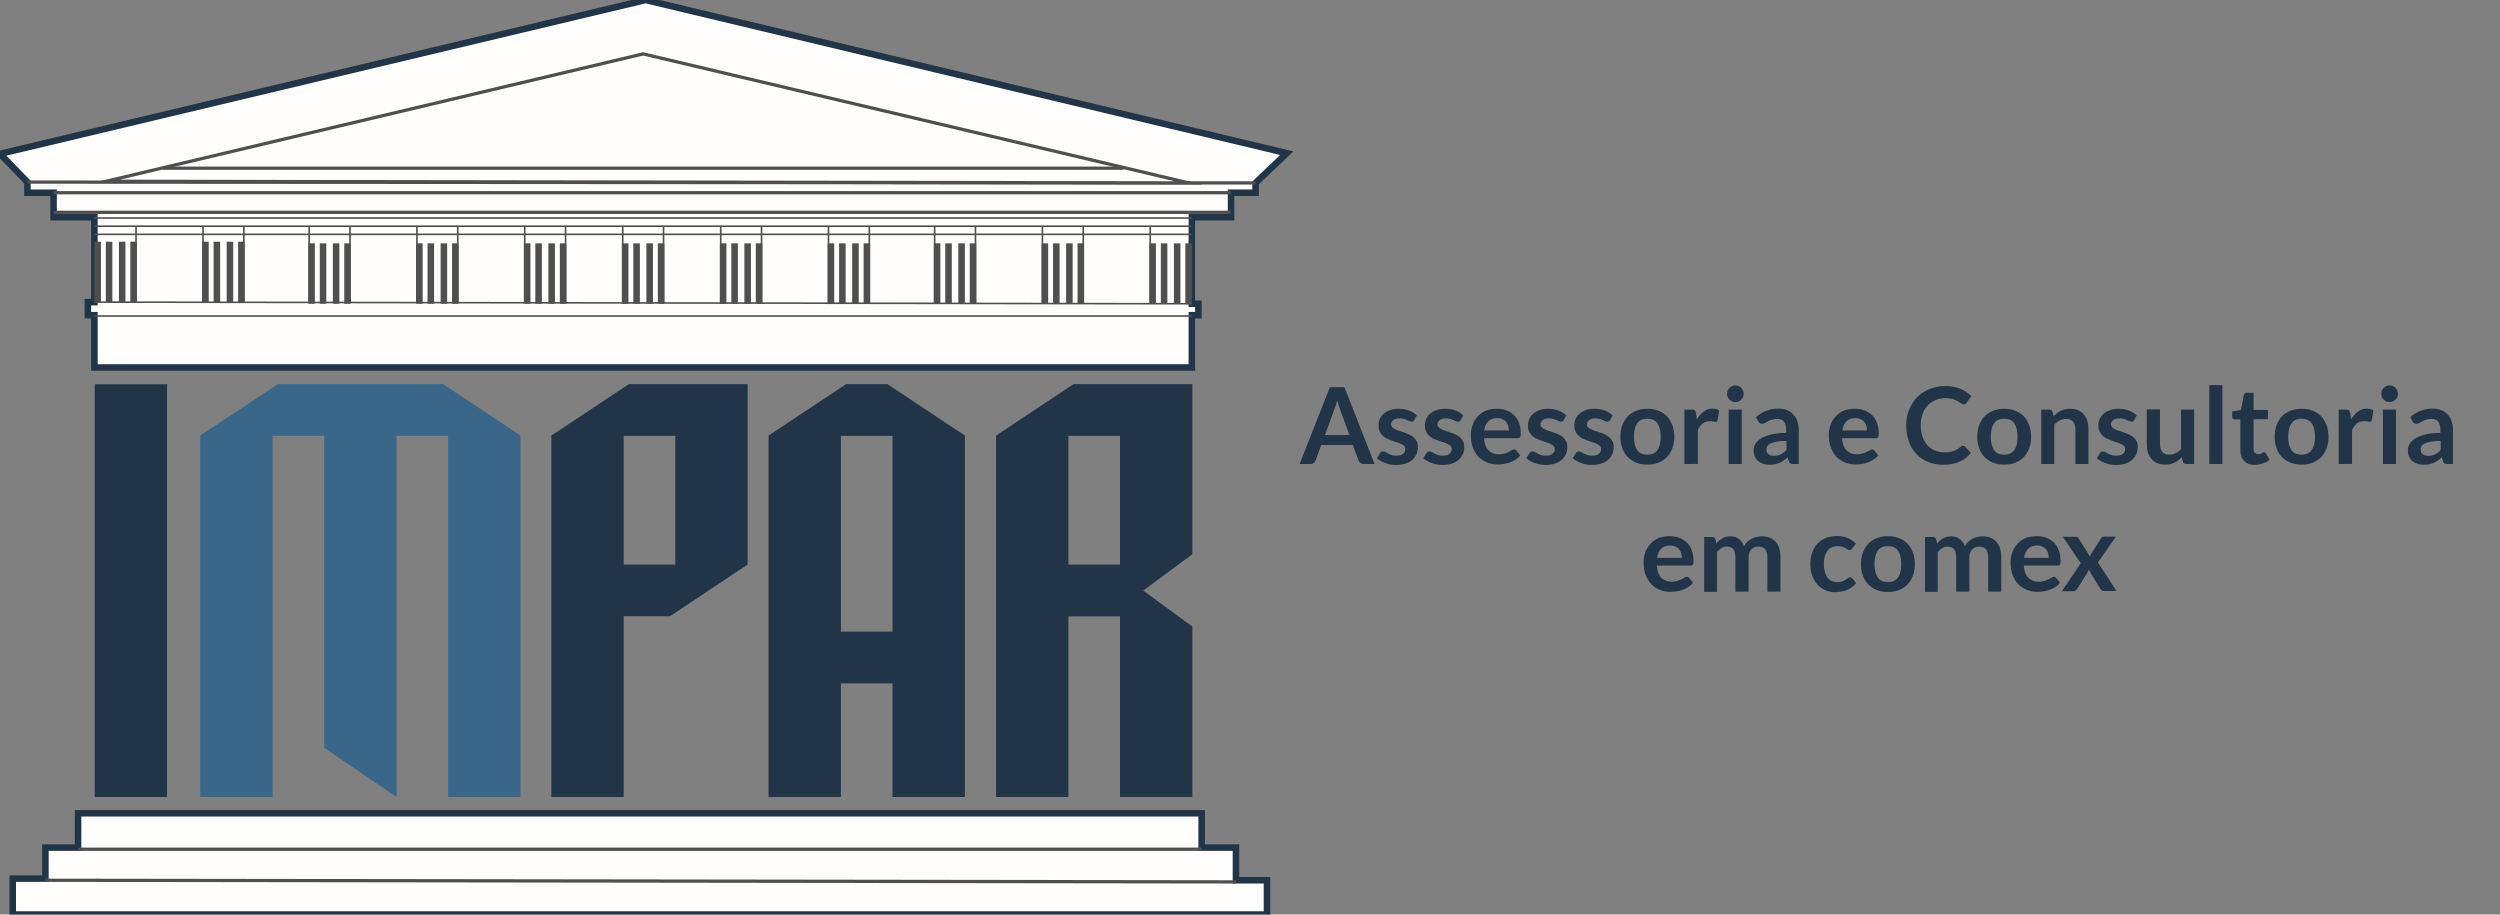
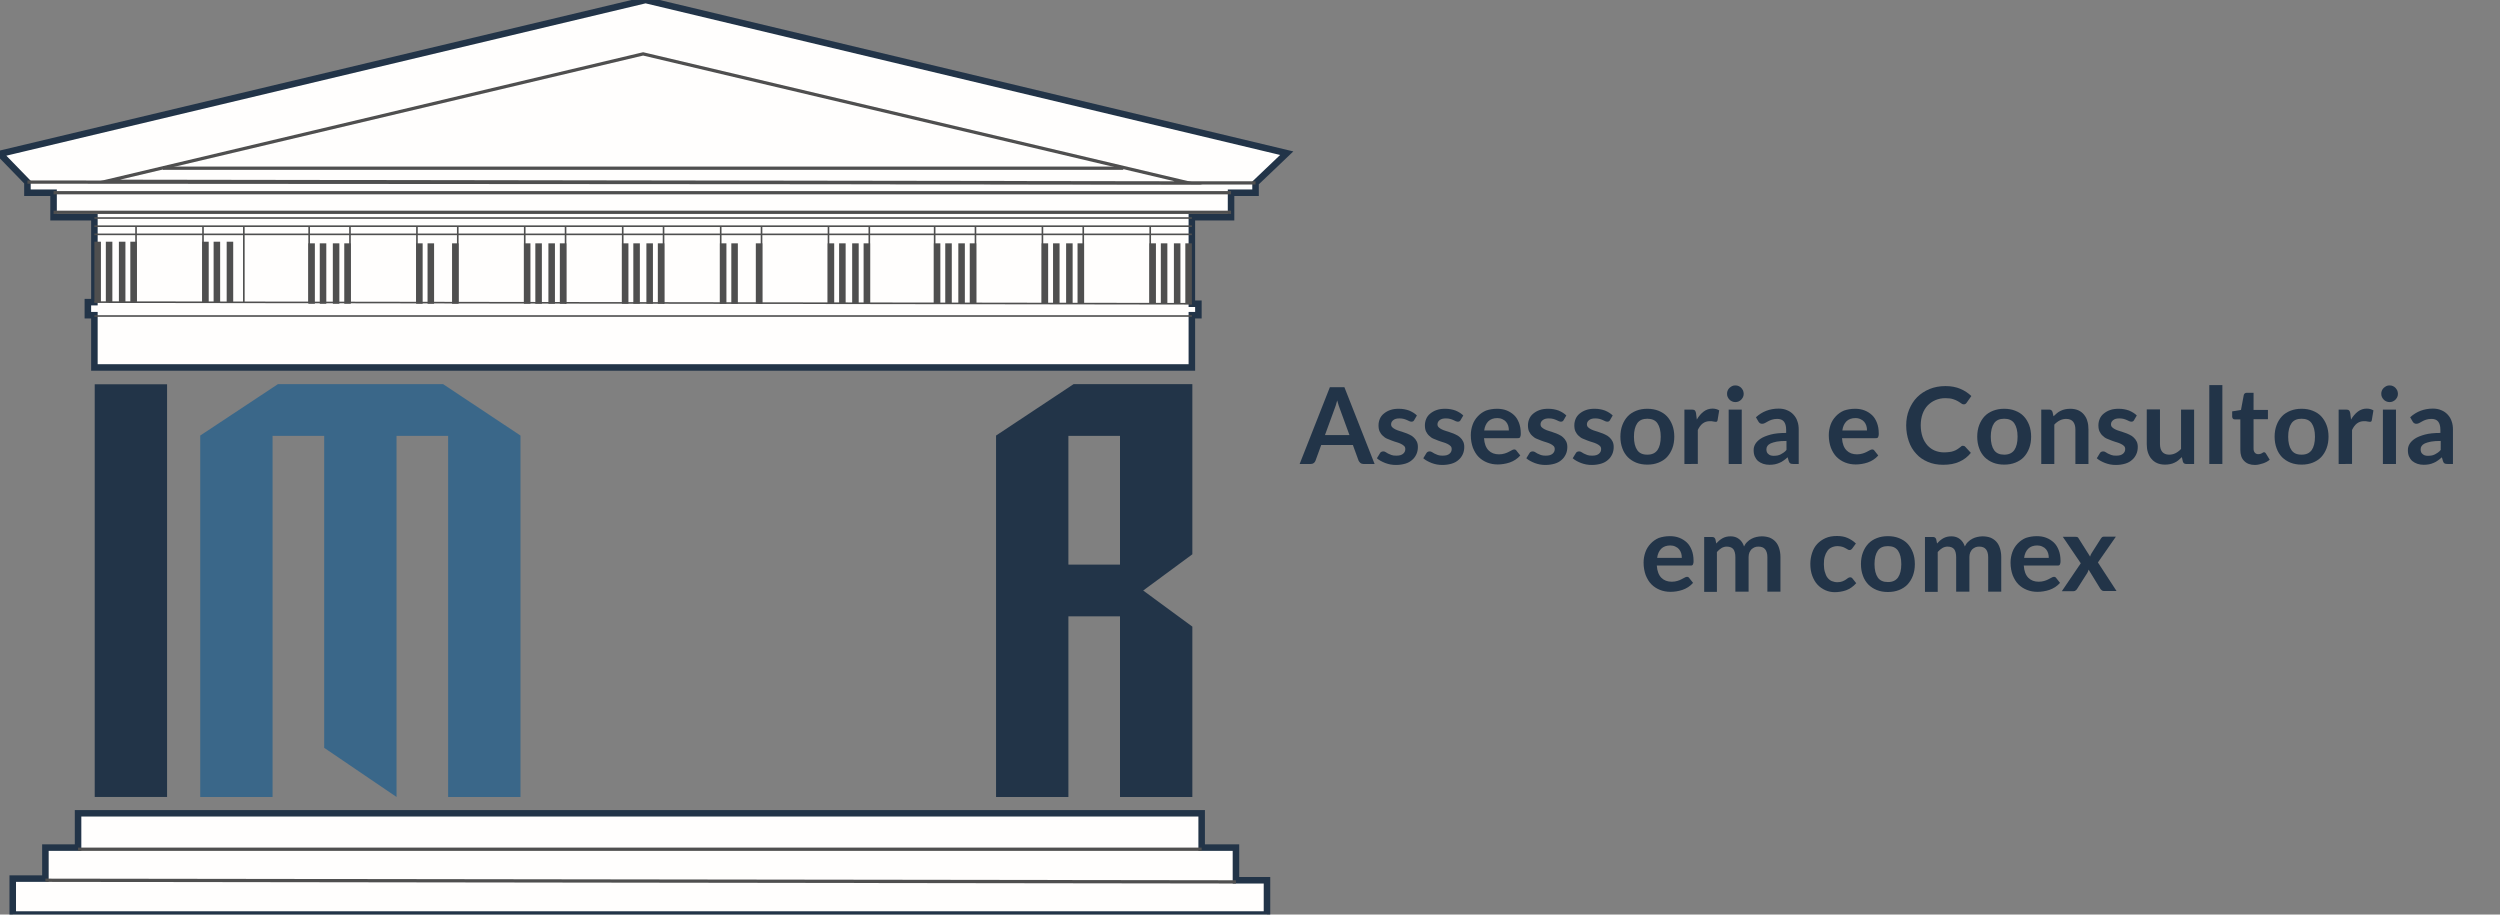
<svg xmlns="http://www.w3.org/2000/svg" version="1.1" id="Layer_1" x="0px" y="0px" viewBox="459 117 1530.8 560" style="enable-background:new 459 117 1530.8 560;" xml:space="preserve">
  <rect x="459" y="117" width="1530.8" height="560" fill="#808080" stroke="none" />
  <style type="text/css">
	.st0{fill:#FFFEFD;stroke:#223448;stroke-width:4;stroke-miterlimit:10;}
	.st1{fill:none;stroke:#4F4F4F;stroke-width:2;stroke-miterlimit:10;}
	.st2{fill:none;stroke:#4F4F4F;stroke-miterlimit:10;}
	.st3{fill:none;stroke:#4F4F4F;stroke-width:4;stroke-miterlimit:10;}
	.st4{fill:#FFFEFD;stroke:#4F4F4F;stroke-width:2;stroke-miterlimit:10;}
	.st5{fill:#223448;}
	.st6{fill:#3A6789;}
</style>
  <g id="Stairs_1_">
    <polygon id="Stairs" class="st0" points="466.8,677 1234.8,677 1234.8,656 1215.8,656 1215.8,636 1194.8,636 1194.8,615 506.8,615    506.8,636 486.8,636 486.8,655 466.8,655  " />
    <g id="StairDetails">
      <line id="XMLID_6_" class="st1" x1="486.8" y1="656" x2="1215.8" y2="657" />
      <line id="XMLID_7_" class="st1" x1="1194.8" y1="637" x2="506.8" y2="637" />
    </g>
  </g>
  <g id="Roof_1_">
    <polygon id="Roof" class="st0" points="516.8,342 1188.8,342 1188.8,310 1192.8,310 1192.8,303 1188.8,303 1188.8,250 1212.8,250    1212.8,235 1227.8,235 1227.8,229 1246.9,210.8 854.3,117 459,211.2 475.8,228.5 475.8,235 491.8,235 491.8,250 516.8,250    516.8,302 512.8,302 512.8,310 516.8,310  " />
    <g id="RoofDetails">
      <line id="XMLID_10_" class="st2" x1="1188.8" y1="310.5" x2="516.8" y2="310.5" />
      <line id="XMLID_8_" class="st2" x1="516.8" y1="302" x2="1188.8" y2="303" />
      <line id="XMLID_9_" class="st2" x1="1188.8" y1="250.5" x2="516.8" y2="250.5" />
      <line id="XMLID_11_" class="st2" x1="516.8" y1="255.5" x2="1188.8" y2="255.5" />
      <line id="XMLID_12_" class="st2" x1="516.8" y1="260.5" x2="1188.8" y2="260.5" />
      <line id="XMLID_13_" class="st2" x1="542.3" y1="256" x2="542.3" y2="302" />
      <line id="XMLID_14_" class="st2" x1="583.3" y1="256" x2="583.3" y2="302" />
      <line id="XMLID_15_" class="st2" x1="608.3" y1="256" x2="608.3" y2="302" />
      <line id="XMLID_16_" class="st2" x1="648.3" y1="256" x2="648.3" y2="302" />
      <line id="XMLID_17_" class="st2" x1="673.3" y1="256" x2="673.3" y2="302" />
      <line id="XMLID_18_" class="st2" x1="714.3" y1="256" x2="714.3" y2="302" />
      <line id="XMLID_19_" class="st2" x1="739.3" y1="256" x2="739.3" y2="302" />
      <line id="XMLID_20_" class="st2" x1="780.3" y1="256" x2="780.3" y2="302" />
      <line id="XMLID_21_" class="st2" x1="805.3" y1="256" x2="805.3" y2="303" />
      <line id="XMLID_22_" class="st2" x1="840.3" y1="256" x2="840.3" y2="302" />
      <line id="XMLID_23_" class="st2" x1="865.3" y1="256" x2="865.3" y2="303" />
      <line id="XMLID_24_" class="st2" x1="900.3" y1="256" x2="900.3" y2="303" />
      <line id="XMLID_25_" class="st2" x1="925.3" y1="256" x2="925.3" y2="303" />
      <line id="XMLID_26_" class="st2" x1="966.3" y1="256" x2="966.3" y2="303" />
      <line id="XMLID_27_" class="st2" x1="991.3" y1="256" x2="991.3" y2="303" />
      <line id="XMLID_28_" class="st2" x1="1031.3" y1="256" x2="1031.3" y2="303" />
      <line id="XMLID_29_" class="st2" x1="1056.3" y1="256" x2="1056.3" y2="303" />
      <line id="XMLID_30_" class="st2" x1="1097.3" y1="256" x2="1097.3" y2="303" />
      <line id="XMLID_31_" class="st2" x1="1122.3" y1="256" x2="1122.3" y2="303" />
      <line id="XMLID_32_" class="st2" x1="1163.3" y1="256" x2="1163.3" y2="303" />
      <line id="XMLID_33_" class="st3" x1="525.8" y1="265" x2="525.8" y2="302" />
      <line id="XMLID_35_" class="st3" x1="533.8" y1="265" x2="533.8" y2="302" />
      <line id="XMLID_36_" class="st3" x1="540.8" y1="265" x2="540.8" y2="302" />
      <line id="XMLID_37_" class="st3" x1="584.8" y1="265" x2="584.8" y2="302" />
      <line id="XMLID_38_" class="st3" x1="591.8" y1="265" x2="591.8" y2="302" />
      <line id="XMLID_39_" class="st3" x1="599.8" y1="265" x2="599.8" y2="302" />
-       <line id="XMLID_40_" class="st3" x1="606.8" y1="265" x2="606.8" y2="302" />
      <line id="XMLID_44_" class="st3" x1="649.8" y1="266" x2="649.8" y2="303" />
      <line id="XMLID_43_" class="st3" x1="656.8" y1="266" x2="656.8" y2="303" />
      <line id="XMLID_42_" class="st3" x1="664.8" y1="266" x2="664.8" y2="303" />
      <line id="XMLID_41_" class="st3" x1="671.8" y1="266" x2="671.8" y2="303" />
      <line id="XMLID_48_" class="st3" x1="715.8" y1="266" x2="715.8" y2="303" />
      <line id="XMLID_47_" class="st3" x1="722.8" y1="266" x2="722.8" y2="303" />
-       <line id="XMLID_46_" class="st3" x1="730.8" y1="266" x2="730.8" y2="303" />
      <line id="XMLID_45_" class="st3" x1="737.8" y1="266" x2="737.8" y2="303" />
      <line id="XMLID_52_" class="st3" x1="781.8" y1="266" x2="781.8" y2="303" />
      <line id="XMLID_51_" class="st3" x1="788.8" y1="266" x2="788.8" y2="303" />
      <line id="XMLID_50_" class="st3" x1="796.8" y1="266" x2="796.8" y2="303" />
      <line id="XMLID_49_" class="st3" x1="803.8" y1="266" x2="803.8" y2="303" />
      <line id="XMLID_56_" class="st3" x1="841.8" y1="266" x2="841.8" y2="303" />
      <line id="XMLID_55_" class="st3" x1="848.8" y1="266" x2="848.8" y2="303" />
      <line id="XMLID_54_" class="st3" x1="856.8" y1="266" x2="856.8" y2="303" />
      <line id="XMLID_53_" class="st3" x1="863.8" y1="266" x2="863.8" y2="303" />
      <line id="XMLID_60_" class="st3" x1="901.8" y1="266" x2="901.8" y2="303" />
      <line id="XMLID_59_" class="st3" x1="908.8" y1="266" x2="908.8" y2="303" />
-       <line id="XMLID_58_" class="st3" x1="916.8" y1="266" x2="916.8" y2="303" />
      <line id="XMLID_57_" class="st3" x1="923.8" y1="266" x2="923.8" y2="303" />
      <line id="XMLID_64_" class="st3" x1="967.8" y1="266" x2="967.8" y2="303" />
      <line id="XMLID_63_" class="st3" x1="974.8" y1="266" x2="974.8" y2="303" />
      <line id="XMLID_62_" class="st3" x1="982.8" y1="266" x2="982.8" y2="303" />
      <line id="XMLID_61_" class="st3" x1="989.8" y1="266" x2="989.8" y2="303" />
      <line id="XMLID_68_" class="st3" x1="1032.8" y1="266" x2="1032.8" y2="303" />
      <line id="XMLID_67_" class="st3" x1="1039.8" y1="266" x2="1039.8" y2="303" />
      <line id="XMLID_66_" class="st3" x1="1047.8" y1="266" x2="1047.8" y2="303" />
      <line id="XMLID_65_" class="st3" x1="1054.8" y1="266" x2="1054.8" y2="303" />
      <line id="XMLID_72_" class="st3" x1="1098.8" y1="266" x2="1098.8" y2="303" />
      <line id="XMLID_71_" class="st3" x1="1105.8" y1="266" x2="1105.8" y2="303" />
      <line id="XMLID_70_" class="st3" x1="1113.8" y1="266" x2="1113.8" y2="303" />
      <line id="XMLID_69_" class="st3" x1="1120.8" y1="266" x2="1120.8" y2="303" />
      <line id="XMLID_76_" class="st3" x1="1164.8" y1="266" x2="1164.8" y2="303" />
      <line id="XMLID_75_" class="st3" x1="1171.8" y1="266" x2="1171.8" y2="303" />
      <line id="XMLID_74_" class="st3" x1="1179.8" y1="266" x2="1179.8" y2="303" />
      <line id="XMLID_73_" class="st3" x1="1186.8" y1="266" x2="1186.8" y2="303" />
      <line id="XMLID_34_" class="st3" x1="518.8" y1="265" x2="518.8" y2="302" />
      <line id="XMLID_77_" class="st1" x1="475.8" y1="228.5" x2="1227.8" y2="229" />
      <line id="XMLID_78_" class="st1" x1="491.8" y1="235" x2="1212.8" y2="235" />
      <line id="XMLID_79_" class="st1" x1="1212.8" y1="247" x2="491.8" y2="247" />
      <polygon id="XMLID_80_" class="st4" points="524,228 852.8,150 1186.8,229   " />
      <line id="XMLID_81_" class="st1" x1="558.8" y1="220" x2="1146.8" y2="220" />
    </g>
  </g>
  <g id="XMLID_115_">
    <path id="XMLID_130_" class="st5" d="M1300.7,401.1h-6.8c-0.8,0-1.4-0.2-1.9-0.6s-0.8-0.9-1.1-1.4l-3.5-9.6H1268l-3.5,9.6   c-0.2,0.5-0.5,1-1,1.4s-1.1,0.6-1.9,0.6h-6.8l18.5-47h8.9L1300.7,401.1z M1270.3,383.4h15l-5.7-15.6c-0.3-0.7-0.5-1.5-0.9-2.5   c-0.3-0.9-0.6-2-0.9-3.1c-0.3,1.1-0.6,2.1-0.9,3.1s-0.6,1.8-0.9,2.5L1270.3,383.4z" />
    <path id="XMLID_133_" class="st5" d="M1324.9,374.3c-0.2,0.3-0.4,0.6-0.7,0.7c-0.2,0.1-0.5,0.2-0.9,0.2c-0.4,0-0.8-0.1-1.3-0.3   c-0.4-0.2-1-0.5-1.5-0.7c-0.6-0.3-1.3-0.5-2-0.7s-1.6-0.3-2.6-0.3c-1.6,0-2.8,0.3-3.7,1c-0.9,0.7-1.4,1.5-1.4,2.6   c0,0.7,0.2,1.3,0.7,1.8s1.1,0.9,1.9,1.3c0.8,0.4,1.6,0.7,2.6,1s2,0.6,3,1c1,0.3,2,0.7,3,1.2c1,0.4,1.8,1,2.6,1.7s1.4,1.5,1.9,2.5   s0.7,2.1,0.7,3.4c0,1.6-0.3,3.1-0.9,4.4c-0.6,1.3-1.4,2.5-2.6,3.5c-1.1,1-2.5,1.8-4.2,2.3s-3.6,0.8-5.7,0.8c-1.1,0-2.3-0.1-3.4-0.3   c-1.1-0.2-2.1-0.5-3.2-0.9c-1-0.4-1.9-0.8-2.8-1.3c-0.9-0.5-1.6-1-2.3-1.6l1.9-3.1c0.2-0.4,0.5-0.7,0.8-0.8   c0.3-0.2,0.7-0.3,1.2-0.3s1,0.1,1.4,0.4s1,0.6,1.5,0.9c0.6,0.3,1.3,0.6,2.1,0.9s1.8,0.4,3,0.4c1,0,1.8-0.1,2.5-0.3   c0.7-0.2,1.2-0.5,1.7-0.9c0.4-0.4,0.8-0.8,1-1.3c0.2-0.5,0.3-1,0.3-1.5c0-0.8-0.2-1.4-0.7-1.9s-1.1-0.9-1.9-1.3   c-0.8-0.4-1.6-0.7-2.6-1s-2-0.6-3-1s-2-0.8-3-1.2s-1.9-1.1-2.6-1.8c-0.8-0.7-1.4-1.6-1.9-2.6s-0.7-2.3-0.7-3.8   c0-1.4,0.3-2.7,0.8-3.9c0.5-1.2,1.3-2.3,2.4-3.2c1.1-0.9,2.4-1.7,3.9-2.2c1.6-0.6,3.4-0.8,5.4-0.8c2.3,0,4.4,0.4,6.3,1.1   c1.9,0.8,3.5,1.8,4.7,3L1324.9,374.3z" />
    <path id="XMLID_135_" class="st5" d="M1353.3,374.3c-0.2,0.3-0.4,0.6-0.7,0.7c-0.2,0.1-0.5,0.2-0.9,0.2s-0.8-0.1-1.3-0.3   c-0.4-0.2-1-0.5-1.5-0.7c-0.6-0.3-1.3-0.5-2-0.7c-0.7-0.2-1.6-0.3-2.6-0.3c-1.6,0-2.8,0.3-3.7,1s-1.4,1.5-1.4,2.6   c0,0.7,0.2,1.3,0.7,1.8s1.1,0.9,1.9,1.3c0.8,0.4,1.6,0.7,2.6,1s2,0.6,3,1c1,0.3,2,0.7,3,1.2c1,0.4,1.8,1,2.6,1.7   c0.8,0.7,1.4,1.5,1.9,2.5s0.7,2.1,0.7,3.4c0,1.6-0.3,3.1-0.9,4.4s-1.4,2.5-2.6,3.5c-1.1,1-2.5,1.8-4.2,2.3   c-1.7,0.5-3.6,0.8-5.7,0.8c-1.1,0-2.3-0.1-3.4-0.3c-1.1-0.2-2.1-0.5-3.2-0.9c-1-0.4-1.9-0.8-2.8-1.3s-1.6-1-2.3-1.6l1.9-3.1   c0.2-0.4,0.5-0.7,0.8-0.8c0.3-0.2,0.7-0.3,1.2-0.3s1,0.1,1.4,0.4c0.4,0.3,1,0.6,1.5,0.9c0.6,0.3,1.3,0.6,2.1,0.9   c0.8,0.3,1.8,0.4,3,0.4c1,0,1.8-0.1,2.5-0.3c0.7-0.2,1.2-0.5,1.7-0.9c0.4-0.4,0.8-0.8,1-1.3s0.3-1,0.3-1.5c0-0.8-0.2-1.4-0.7-1.9   s-1.1-0.9-1.9-1.3c-0.8-0.4-1.6-0.7-2.6-1s-2-0.6-3-1s-2-0.8-3-1.2s-1.9-1.1-2.6-1.8c-0.8-0.7-1.4-1.6-1.9-2.6s-0.7-2.3-0.7-3.8   c0-1.4,0.3-2.7,0.8-3.9c0.5-1.2,1.3-2.3,2.4-3.2c1.1-0.9,2.4-1.7,3.9-2.2c1.6-0.6,3.4-0.8,5.4-0.8c2.3,0,4.4,0.4,6.3,1.1   c1.9,0.8,3.5,1.8,4.7,3L1353.3,374.3z" />
    <path id="XMLID_137_" class="st5" d="M1375.7,367.3c2.1,0,4,0.3,5.8,1c1.8,0.7,3.3,1.7,4.6,2.9c1.3,1.2,2.3,2.9,3,4.7   s1.1,4,1.1,6.4c0,0.6,0,1.1-0.1,1.5s-0.2,0.7-0.3,0.9c-0.1,0.2-0.3,0.4-0.6,0.5c-0.2,0.1-0.5,0.1-0.9,0.1h-20.6   c0.2,3.4,1.2,5.9,2.8,7.5s3.7,2.4,6.4,2.4c1.3,0,2.4-0.2,3.4-0.5s1.8-0.6,2.5-1s1.3-0.7,1.9-1c0.5-0.3,1-0.5,1.5-0.5   c0.3,0,0.6,0.1,0.8,0.2c0.2,0.1,0.4,0.3,0.6,0.6l2.3,2.9c-0.9,1-1.9,1.9-3,2.6s-2.3,1.3-3.5,1.7c-1.2,0.4-2.4,0.7-3.7,0.9   c-1.2,0.2-2.5,0.3-3.6,0.3c-2.3,0-4.5-0.4-6.5-1.2c-2-0.8-3.7-1.9-5.2-3.4s-2.6-3.4-3.5-5.6c-0.8-2.2-1.3-4.8-1.3-7.7   c0-2.3,0.4-4.4,1.1-6.4c0.7-2,1.8-3.7,3.2-5.2s3.1-2.7,5-3.5C1370.9,367.7,1373.2,367.3,1375.7,367.3z M1375.8,373   c-2.3,0-4.2,0.7-5.5,2c-1.3,1.3-2.2,3.2-2.5,5.6h15.1c0-1-0.1-2-0.4-2.9s-0.7-1.7-1.3-2.4s-1.3-1.2-2.2-1.6   C1378,373.2,1377,373,1375.8,373z" />
    <path id="XMLID_140_" class="st5" d="M1416.4,374.3c-0.2,0.3-0.4,0.6-0.7,0.7c-0.2,0.1-0.5,0.2-0.9,0.2c-0.4,0-0.8-0.1-1.3-0.3   c-0.4-0.2-1-0.5-1.5-0.7c-0.6-0.3-1.3-0.5-2-0.7s-1.6-0.3-2.6-0.3c-1.6,0-2.8,0.3-3.7,1c-0.9,0.7-1.4,1.5-1.4,2.6   c0,0.7,0.2,1.3,0.7,1.8s1.1,0.9,1.9,1.3c0.8,0.4,1.6,0.7,2.6,1s2,0.6,3,1c1,0.3,2,0.7,3,1.2c1,0.4,1.8,1,2.6,1.7s1.4,1.5,1.9,2.5   s0.7,2.1,0.7,3.4c0,1.6-0.3,3.1-0.9,4.4c-0.6,1.3-1.4,2.5-2.6,3.5c-1.1,1-2.5,1.8-4.2,2.3s-3.6,0.8-5.7,0.8c-1.1,0-2.3-0.1-3.4-0.3   c-1.1-0.2-2.1-0.5-3.2-0.9c-1-0.4-1.9-0.8-2.8-1.3c-0.9-0.5-1.6-1-2.3-1.6l1.9-3.1c0.2-0.4,0.5-0.7,0.8-0.8   c0.3-0.2,0.7-0.3,1.2-0.3s1,0.1,1.4,0.4s1,0.6,1.5,0.9c0.6,0.3,1.3,0.6,2.1,0.9s1.8,0.4,3,0.4c1,0,1.8-0.1,2.5-0.3   c0.7-0.2,1.2-0.5,1.7-0.9c0.4-0.4,0.8-0.8,1-1.3c0.2-0.5,0.3-1,0.3-1.5c0-0.8-0.2-1.4-0.7-1.9s-1.1-0.9-1.9-1.3   c-0.8-0.4-1.6-0.7-2.6-1s-2-0.6-3-1s-2-0.8-3-1.2s-1.9-1.1-2.6-1.8c-0.8-0.7-1.4-1.6-1.9-2.6s-0.7-2.3-0.7-3.8   c0-1.4,0.3-2.7,0.8-3.9c0.5-1.2,1.3-2.3,2.4-3.2c1.1-0.9,2.4-1.7,3.9-2.2c1.6-0.6,3.4-0.8,5.4-0.8c2.3,0,4.4,0.4,6.3,1.1   c1.9,0.8,3.5,1.8,4.7,3L1416.4,374.3z" />
    <path id="XMLID_142_" class="st5" d="M1444.8,374.3c-0.2,0.3-0.4,0.6-0.7,0.7c-0.2,0.1-0.5,0.2-0.9,0.2s-0.8-0.1-1.3-0.3   c-0.4-0.2-1-0.5-1.5-0.7c-0.6-0.3-1.3-0.5-2-0.7c-0.7-0.2-1.6-0.3-2.6-0.3c-1.6,0-2.8,0.3-3.7,1s-1.4,1.5-1.4,2.6   c0,0.7,0.2,1.3,0.7,1.8s1.1,0.9,1.9,1.3c0.8,0.4,1.6,0.7,2.6,1s2,0.6,3,1c1,0.3,2,0.7,3,1.2c1,0.4,1.8,1,2.6,1.7   c0.8,0.7,1.4,1.5,1.9,2.5s0.7,2.1,0.7,3.4c0,1.6-0.3,3.1-0.9,4.4s-1.4,2.5-2.6,3.5c-1.1,1-2.5,1.8-4.2,2.3   c-1.7,0.5-3.6,0.8-5.7,0.8c-1.1,0-2.3-0.1-3.4-0.3c-1.1-0.2-2.1-0.5-3.2-0.9c-1-0.4-1.9-0.8-2.8-1.3s-1.6-1-2.3-1.6l1.9-3.1   c0.2-0.4,0.5-0.7,0.8-0.8c0.3-0.2,0.7-0.3,1.2-0.3s1,0.1,1.4,0.4c0.4,0.3,1,0.6,1.5,0.9c0.6,0.3,1.3,0.6,2.1,0.9   c0.8,0.3,1.8,0.4,3,0.4c1,0,1.8-0.1,2.5-0.3c0.7-0.2,1.2-0.5,1.7-0.9c0.4-0.4,0.8-0.8,1-1.3s0.3-1,0.3-1.5c0-0.8-0.2-1.4-0.7-1.9   s-1.1-0.9-1.9-1.3c-0.8-0.4-1.6-0.7-2.6-1s-2-0.6-3-1s-2-0.8-3-1.2s-1.9-1.1-2.6-1.8c-0.8-0.7-1.4-1.6-1.9-2.6s-0.7-2.3-0.7-3.8   c0-1.4,0.3-2.7,0.8-3.9c0.5-1.2,1.3-2.3,2.4-3.2c1.1-0.9,2.4-1.7,3.9-2.2c1.6-0.6,3.4-0.8,5.4-0.8c2.3,0,4.4,0.4,6.3,1.1   c1.9,0.8,3.5,1.8,4.7,3L1444.8,374.3z" />
    <path id="XMLID_144_" class="st5" d="M1467.7,367.3c2.5,0,4.8,0.4,6.8,1.2s3.8,1.9,5.2,3.4c1.4,1.5,2.5,3.3,3.3,5.4   s1.2,4.5,1.2,7.1s-0.4,5-1.2,7.1c-0.8,2.1-1.9,3.9-3.3,5.4c-1.4,1.5-3.2,2.6-5.2,3.4s-4.3,1.2-6.8,1.2s-4.8-0.4-6.8-1.2   c-2-0.8-3.8-2-5.2-3.4c-1.4-1.5-2.6-3.3-3.3-5.4c-0.8-2.1-1.2-4.5-1.2-7.1s0.4-5,1.2-7.1c0.8-2.1,1.9-3.9,3.3-5.4   c1.4-1.5,3.2-2.6,5.2-3.4C1462.9,367.7,1465.2,367.3,1467.7,367.3z M1467.7,395.4c2.8,0,4.8-0.9,6.2-2.8c1.3-1.9,2-4.6,2-8.2   s-0.7-6.3-2-8.2c-1.3-1.9-3.4-2.8-6.2-2.8c-2.8,0-4.9,0.9-6.2,2.8s-2,4.6-2,8.2s0.7,6.3,2,8.2   C1462.8,394.5,1464.8,395.4,1467.7,395.4z" />
    <path id="XMLID_147_" class="st5" d="M1490.4,401.1v-33.3h4.7c0.8,0,1.4,0.2,1.7,0.5c0.3,0.3,0.5,0.8,0.7,1.6l0.5,4   c1.2-2.1,2.6-3.7,4.2-4.9s3.4-1.8,5.4-1.8c1.6,0,3,0.4,4.1,1.1l-1,6c-0.1,0.4-0.2,0.7-0.4,0.8c-0.2,0.2-0.5,0.2-0.9,0.2   c-0.3,0-0.8-0.1-1.3-0.2c-0.6-0.2-1.3-0.2-2.2-0.2c-1.7,0-3.1,0.5-4.3,1.4s-2.2,2.3-3,4v20.8H1490.4z" />
    <path id="XMLID_149_" class="st5" d="M1526.7,358.1c0,0.7-0.1,1.3-0.4,2s-0.7,1.1-1.1,1.6c-0.5,0.5-1,0.8-1.6,1.1s-1.3,0.4-2,0.4   s-1.3-0.1-2-0.4c-0.6-0.3-1.2-0.6-1.6-1.1c-0.5-0.5-0.8-1-1.1-1.6c-0.3-0.6-0.4-1.3-0.4-2s0.1-1.4,0.4-2s0.6-1.2,1.1-1.6   s1-0.8,1.6-1.1s1.3-0.4,2-0.4s1.4,0.1,2,0.4c0.6,0.3,1.2,0.6,1.6,1.1s0.8,1,1.1,1.6C1526.5,356.7,1526.7,357.4,1526.7,358.1z    M1525.5,367.8v33.3h-8v-33.3H1525.5z" />
    <path id="XMLID_152_" class="st5" d="M1560.7,401.1h-3.6c-0.8,0-1.4-0.1-1.8-0.3c-0.4-0.2-0.8-0.7-1-1.4l-0.7-2.4   c-0.8,0.8-1.7,1.4-2.5,2s-1.7,1.1-2.5,1.4c-0.9,0.4-1.8,0.7-2.8,0.9c-1,0.2-2.1,0.3-3.3,0.3c-1.4,0-2.7-0.2-3.9-0.6   c-1.2-0.4-2.2-1-3.1-1.7c-0.9-0.8-1.5-1.7-2-2.8c-0.5-1.1-0.7-2.4-0.7-3.9c0-1.3,0.3-2.5,1-3.7s1.8-2.3,3.3-3.3s3.6-1.8,6.1-2.5   c2.6-0.7,5.7-1,9.5-1v-2c0-2.2-0.5-3.9-1.4-5s-2.3-1.6-4.1-1.6c-1.3,0-2.4,0.2-3.3,0.5s-1.6,0.6-2.3,1c-0.6,0.4-1.2,0.7-1.8,1   s-1.1,0.5-1.8,0.5c-0.5,0-1-0.1-1.4-0.4s-0.7-0.6-0.9-1l-1.5-2.6c3.8-3.5,8.5-5.3,13.9-5.3c1.9,0,3.7,0.3,5.2,1   c1.5,0.6,2.8,1.5,3.9,2.7s1.9,2.5,2.4,4.1c0.6,1.6,0.8,3.3,0.8,5.2v20.9H1560.7z M1545.1,396.1c0.8,0,1.6-0.1,2.3-0.2   c0.7-0.1,1.3-0.4,2-0.7c0.6-0.3,1.2-0.7,1.8-1.1c0.6-0.4,1.2-1,1.7-1.6V387c-2.3,0-4.3,0.1-5.9,0.4s-2.8,0.7-3.8,1.1   c-1,0.5-1.6,1-2,1.6s-0.6,1.3-0.6,2c0,1.4,0.4,2.4,1.3,3C1542.6,395.8,1543.7,396.1,1545.1,396.1z" />
    <path id="XMLID_155_" class="st5" d="M1594.9,367.3c2.1,0,4,0.3,5.8,1c1.8,0.7,3.3,1.7,4.6,2.9c1.3,1.2,2.3,2.9,3,4.7   s1.1,4,1.1,6.4c0,0.6,0,1.1-0.1,1.5s-0.2,0.7-0.3,0.9s-0.3,0.4-0.6,0.5c-0.2,0.1-0.5,0.1-0.9,0.1h-20.6c0.2,3.4,1.2,5.9,2.8,7.5   s3.7,2.4,6.4,2.4c1.3,0,2.4-0.2,3.4-0.5s1.8-0.6,2.5-1s1.3-0.7,1.9-1c0.5-0.3,1-0.5,1.5-0.5c0.3,0,0.6,0.1,0.8,0.2s0.4,0.3,0.6,0.6   l2.3,2.9c-0.9,1-1.9,1.9-3,2.6s-2.3,1.3-3.5,1.7c-1.2,0.4-2.4,0.7-3.7,0.9c-1.2,0.2-2.5,0.3-3.6,0.3c-2.3,0-4.5-0.4-6.5-1.2   c-2-0.8-3.7-1.9-5.2-3.4s-2.6-3.4-3.5-5.6c-0.8-2.2-1.3-4.8-1.3-7.7c0-2.3,0.4-4.4,1.1-6.4s1.8-3.7,3.2-5.2c1.4-1.5,3.1-2.7,5-3.5   C1590.2,367.7,1592.4,367.3,1594.9,367.3z M1595.1,373c-2.3,0-4.2,0.7-5.5,2s-2.2,3.2-2.5,5.6h15.1c0-1-0.1-2-0.4-2.9   s-0.7-1.7-1.3-2.4s-1.3-1.2-2.2-1.6C1597.3,373.2,1596.3,373,1595.1,373z" />
    <path id="XMLID_158_" class="st5" d="M1661.2,390c0.5,0,0.9,0.2,1.2,0.6l3.4,3.7c-1.9,2.4-4.3,4.2-7,5.4c-2.8,1.3-6.1,1.9-10,1.9   c-3.5,0-6.6-0.6-9.4-1.8c-2.8-1.2-5.2-2.8-7.1-5c-2-2.1-3.5-4.7-4.5-7.6s-1.6-6.2-1.6-9.7s0.6-6.8,1.8-9.7c1.2-2.9,2.8-5.5,4.9-7.6   c2.1-2.1,4.7-3.8,7.6-5c3-1.2,6.2-1.8,9.8-1.8c3.5,0,6.5,0.6,9.1,1.7c2.6,1.1,4.8,2.6,6.7,4.4l-2.9,4.1c-0.2,0.3-0.4,0.5-0.7,0.7   s-0.6,0.3-1.1,0.3s-1-0.2-1.5-0.6c-0.5-0.4-1.2-0.8-2-1.3s-1.8-0.9-3-1.3c-1.2-0.4-2.8-0.6-4.7-0.6c-2.2,0-4.2,0.4-6.1,1.2   s-3.4,1.9-4.8,3.3c-1.3,1.4-2.4,3.2-3.1,5.2s-1.1,4.3-1.1,6.9s0.4,5,1.1,7.1s1.8,3.8,3,5.2c1.3,1.4,2.8,2.5,4.5,3.2   s3.6,1.1,5.6,1.1c1.2,0,2.3-0.1,3.2-0.2c1-0.1,1.9-0.3,2.7-0.6s1.6-0.6,2.3-1.1c0.7-0.4,1.4-1,2.2-1.6c0.2-0.2,0.4-0.4,0.7-0.5   S1660.9,390,1661.2,390z" />
    <path id="XMLID_160_" class="st5" d="M1686.2,367.3c2.5,0,4.8,0.4,6.8,1.2s3.8,1.9,5.2,3.4c1.4,1.5,2.5,3.3,3.3,5.4   s1.2,4.5,1.2,7.1s-0.4,5-1.2,7.1c-0.8,2.1-1.9,3.9-3.3,5.4s-3.2,2.6-5.2,3.4s-4.3,1.2-6.8,1.2s-4.8-0.4-6.8-1.2   c-2-0.8-3.8-2-5.2-3.4c-1.4-1.5-2.6-3.3-3.3-5.4c-0.8-2.1-1.2-4.5-1.2-7.1s0.4-5,1.2-7.1c0.8-2.1,1.9-3.9,3.3-5.4s3.2-2.6,5.2-3.4   C1681.5,367.7,1683.7,367.3,1686.2,367.3z M1686.2,395.4c2.8,0,4.8-0.9,6.2-2.8c1.3-1.9,2-4.6,2-8.2s-0.7-6.3-2-8.2   c-1.3-1.9-3.4-2.8-6.2-2.8c-2.8,0-4.9,0.9-6.2,2.8c-1.3,1.9-2,4.6-2,8.2s0.7,6.3,2,8.2C1681.3,394.5,1683.4,395.4,1686.2,395.4z" />
    <path id="XMLID_163_" class="st5" d="M1708.9,401.1v-33.3h4.9c1,0,1.7,0.5,2,1.5l0.6,2.6c0.7-0.7,1.4-1.3,2.1-1.9   c0.7-0.6,1.5-1.1,2.4-1.5c0.8-0.4,1.7-0.7,2.7-0.9c1-0.2,2-0.3,3.1-0.3c1.8,0,3.4,0.3,4.8,0.9c1.4,0.6,2.6,1.5,3.5,2.6   s1.7,2.4,2.1,4c0.5,1.5,0.7,3.3,0.7,5.1v21.2h-8v-21.2c0-2-0.5-3.6-1.4-4.7s-2.4-1.7-4.2-1.7c-1.4,0-2.7,0.3-3.9,0.9   c-1.2,0.6-2.4,1.5-3.4,2.6v24.1H1708.9z" />
    <path id="XMLID_165_" class="st5" d="M1765.7,374.3c-0.2,0.3-0.4,0.6-0.7,0.7c-0.2,0.1-0.5,0.2-0.9,0.2s-0.8-0.1-1.3-0.3   c-0.4-0.2-1-0.5-1.5-0.7c-0.6-0.3-1.3-0.5-2-0.7s-1.6-0.3-2.6-0.3c-1.6,0-2.8,0.3-3.7,1c-0.9,0.7-1.4,1.5-1.4,2.6   c0,0.7,0.2,1.3,0.7,1.8s1.1,0.9,1.9,1.3s1.6,0.7,2.6,1s2,0.6,3,1c1,0.3,2,0.7,3,1.2c1,0.4,1.8,1,2.6,1.7c0.8,0.7,1.4,1.5,1.9,2.5   s0.7,2.1,0.7,3.4c0,1.6-0.3,3.1-0.9,4.4s-1.4,2.5-2.6,3.5c-1.1,1-2.5,1.8-4.2,2.3s-3.6,0.8-5.7,0.8c-1.1,0-2.3-0.1-3.4-0.3   c-1.1-0.2-2.1-0.5-3.2-0.9c-1-0.4-1.9-0.8-2.8-1.3s-1.6-1-2.3-1.6l1.9-3.1c0.2-0.4,0.5-0.7,0.8-0.8c0.3-0.2,0.7-0.3,1.2-0.3   s1,0.1,1.4,0.4s1,0.6,1.5,0.9c0.6,0.3,1.3,0.6,2.1,0.9c0.8,0.3,1.8,0.4,3,0.4c1,0,1.8-0.1,2.5-0.3c0.7-0.2,1.2-0.5,1.7-0.9   c0.4-0.4,0.8-0.8,1-1.3s0.3-1,0.3-1.5c0-0.8-0.2-1.4-0.7-1.9s-1.1-0.9-1.9-1.3s-1.6-0.7-2.6-1s-2-0.6-3-1s-2-0.8-3-1.2   s-1.9-1.1-2.6-1.8c-0.8-0.7-1.4-1.6-1.9-2.6s-0.7-2.3-0.7-3.8c0-1.4,0.3-2.7,0.8-3.9c0.5-1.2,1.3-2.3,2.4-3.2   c1.1-0.9,2.4-1.7,3.9-2.2c1.6-0.6,3.4-0.8,5.4-0.8c2.3,0,4.4,0.4,6.3,1.1c1.9,0.8,3.5,1.8,4.7,3L1765.7,374.3z" />
    <path id="XMLID_167_" class="st5" d="M1781.6,367.8V389c0,2,0.5,3.6,1.4,4.7s2.4,1.7,4.2,1.7c1.4,0,2.7-0.3,3.9-0.9   c1.2-0.6,2.4-1.5,3.4-2.6v-24.1h8v33.3h-4.9c-1,0-1.7-0.5-2-1.5l-0.6-2.7c-0.7,0.7-1.4,1.3-2.1,1.9s-1.5,1.1-2.4,1.5   c-0.8,0.4-1.7,0.7-2.7,0.9s-2,0.3-3.1,0.3c-1.8,0-3.4-0.3-4.8-0.9s-2.6-1.5-3.5-2.6c-1-1.1-1.7-2.5-2.2-4s-0.7-3.3-0.7-5.1v-21.2   h8.1V367.8z" />
    <path id="XMLID_169_" class="st5" d="M1819.8,352.8v48.3h-8v-48.3H1819.8z" />
    <path id="XMLID_171_" class="st5" d="M1839.8,401.7c-2.9,0-5.1-0.8-6.7-2.5c-1.6-1.6-2.3-3.9-2.3-6.8v-18.6h-3.4   c-0.4,0-0.8-0.1-1.1-0.4c-0.3-0.3-0.5-0.7-0.5-1.3v-3.2l5.4-0.9l1.7-9.1c0.1-0.4,0.3-0.8,0.6-1s0.7-0.4,1.2-0.4h4.2V368h8.8v5.7   h-8.8v18.1c0,1,0.3,1.9,0.8,2.4c0.5,0.6,1.2,0.9,2.1,0.9c0.5,0,0.9-0.1,1.3-0.2s0.6-0.2,0.9-0.4s0.5-0.3,0.7-0.4s0.4-0.2,0.6-0.2   s0.4,0.1,0.6,0.2s0.3,0.3,0.5,0.5l2.4,3.9c-1.2,1-2.5,1.7-4,2.2S1841.4,401.7,1839.8,401.7z" />
    <path id="XMLID_173_" class="st5" d="M1868.3,367.3c2.5,0,4.8,0.4,6.8,1.2s3.8,1.9,5.2,3.4c1.4,1.5,2.5,3.3,3.3,5.4   s1.2,4.5,1.2,7.1s-0.4,5-1.2,7.1c-0.8,2.1-1.9,3.9-3.3,5.4s-3.2,2.6-5.2,3.4s-4.3,1.2-6.8,1.2s-4.8-0.4-6.8-1.2   c-2-0.8-3.8-2-5.2-3.4c-1.4-1.5-2.6-3.3-3.3-5.4c-0.8-2.1-1.2-4.5-1.2-7.1s0.4-5,1.2-7.1c0.8-2.1,1.9-3.9,3.3-5.4s3.2-2.6,5.2-3.4   S1865.8,367.3,1868.3,367.3z M1868.3,395.4c2.8,0,4.8-0.9,6.2-2.8c1.3-1.9,2-4.6,2-8.2s-0.7-6.3-2-8.2c-1.3-1.9-3.4-2.8-6.2-2.8   c-2.8,0-4.9,0.9-6.2,2.8c-1.3,1.9-2,4.6-2,8.2s0.7,6.3,2,8.2C1863.4,394.5,1865.4,395.4,1868.3,395.4z" />
    <path id="XMLID_176_" class="st5" d="M1891,401.1v-33.3h4.7c0.8,0,1.4,0.2,1.7,0.5c0.3,0.3,0.5,0.8,0.7,1.6l0.5,4   c1.2-2.1,2.6-3.7,4.2-4.9s3.4-1.8,5.4-1.8c1.6,0,3,0.4,4.1,1.1l-1,6c-0.1,0.4-0.2,0.7-0.4,0.8c-0.2,0.2-0.5,0.2-0.9,0.2   c-0.3,0-0.8-0.1-1.3-0.2c-0.6-0.2-1.3-0.2-2.2-0.2c-1.7,0-3.1,0.5-4.3,1.4s-2.2,2.3-3,4v20.8H1891z" />
    <path id="XMLID_178_" class="st5" d="M1927.3,358.1c0,0.7-0.1,1.3-0.4,2s-0.7,1.1-1.1,1.6c-0.5,0.5-1,0.8-1.6,1.1s-1.3,0.4-2,0.4   s-1.3-0.1-2-0.4c-0.6-0.3-1.2-0.6-1.6-1.1c-0.5-0.5-0.8-1-1.1-1.6c-0.3-0.6-0.4-1.3-0.4-2s0.1-1.4,0.4-2s0.6-1.2,1.1-1.6   s1-0.8,1.6-1.1s1.3-0.4,2-0.4s1.4,0.1,2,0.4c0.6,0.3,1.2,0.6,1.6,1.1s0.8,1,1.1,1.6C1927.1,356.7,1927.3,357.4,1927.3,358.1z    M1926.1,367.8v33.3h-8v-33.3H1926.1z" />
    <path id="XMLID_181_" class="st5" d="M1961.3,401.1h-3.6c-0.8,0-1.4-0.1-1.8-0.3c-0.4-0.2-0.8-0.7-1-1.4l-0.7-2.4   c-0.8,0.8-1.7,1.4-2.5,2s-1.7,1.1-2.5,1.4c-0.9,0.4-1.8,0.7-2.8,0.9c-1,0.2-2.1,0.3-3.3,0.3c-1.4,0-2.7-0.2-3.9-0.6   c-1.2-0.4-2.2-1-3.1-1.7c-0.9-0.8-1.5-1.7-2-2.8c-0.5-1.1-0.7-2.4-0.7-3.9c0-1.3,0.3-2.5,1-3.7s1.8-2.3,3.3-3.3s3.6-1.8,6.1-2.5   c2.6-0.7,5.7-1,9.5-1v-2c0-2.2-0.5-3.9-1.4-5s-2.3-1.6-4.1-1.6c-1.3,0-2.4,0.2-3.3,0.5s-1.6,0.6-2.3,1c-0.6,0.4-1.2,0.7-1.8,1   s-1.1,0.5-1.8,0.5c-0.5,0-1-0.1-1.4-0.4s-0.7-0.6-0.9-1l-1.5-2.6c3.8-3.5,8.5-5.3,13.9-5.3c1.9,0,3.7,0.3,5.2,1   c1.5,0.6,2.8,1.5,3.9,2.7s1.9,2.5,2.4,4.1c0.6,1.6,0.8,3.3,0.8,5.2v20.9H1961.3z M1945.7,396.1c0.8,0,1.6-0.1,2.3-0.2   c0.7-0.1,1.3-0.4,2-0.7c0.6-0.3,1.2-0.7,1.8-1.1c0.6-0.4,1.2-1,1.7-1.6V387c-2.3,0-4.3,0.1-5.9,0.4s-2.8,0.7-3.8,1.1   c-1,0.5-1.6,1-2,1.6s-0.6,1.3-0.6,2c0,1.4,0.4,2.4,1.3,3C1943.2,395.8,1944.3,396.1,1945.7,396.1z" />
    <path id="XMLID_184_" class="st5" d="M1481.5,445.3c2.1,0,4,0.3,5.8,1s3.3,1.7,4.6,2.9s2.3,2.9,3,4.7s1.1,4,1.1,6.4   c0,0.6,0,1.1-0.1,1.5s-0.2,0.7-0.3,0.9s-0.3,0.4-0.6,0.5c-0.2,0.1-0.5,0.1-0.9,0.1h-20.6c0.2,3.4,1.2,5.9,2.8,7.5   c1.6,1.6,3.7,2.4,6.4,2.4c1.3,0,2.4-0.2,3.4-0.5s1.8-0.6,2.5-1s1.3-0.7,1.9-1c0.5-0.3,1-0.5,1.5-0.5c0.3,0,0.6,0.1,0.8,0.2   s0.4,0.3,0.6,0.6l2.3,2.9c-0.9,1-1.9,1.9-3,2.6s-2.3,1.3-3.5,1.7c-1.2,0.4-2.4,0.7-3.7,0.9c-1.2,0.2-2.5,0.3-3.6,0.3   c-2.3,0-4.5-0.4-6.5-1.2c-2-0.8-3.7-1.9-5.2-3.4s-2.6-3.4-3.5-5.6c-0.8-2.2-1.3-4.8-1.3-7.7c0-2.3,0.4-4.4,1.1-6.4   c0.7-2,1.8-3.7,3.2-5.2c1.4-1.5,3.1-2.7,5-3.5C1476.8,445.7,1479,445.3,1481.5,445.3z M1481.7,451c-2.3,0-4.2,0.7-5.5,2   c-1.3,1.3-2.2,3.2-2.5,5.6h15.1c0-1-0.1-2-0.4-2.9s-0.7-1.7-1.3-2.4s-1.3-1.2-2.2-1.6C1483.9,451.2,1482.9,451,1481.7,451z" />
    <path id="XMLID_187_" class="st5" d="M1502.5,479.1v-33.3h4.9c1,0,1.7,0.5,2,1.5l0.5,2.5c0.6-0.7,1.2-1.2,1.8-1.8   c0.6-0.5,1.3-1,2-1.4s1.5-0.7,2.3-0.9s1.8-0.3,2.7-0.3c2.1,0,3.8,0.6,5.2,1.7c1.4,1.1,2.4,2.6,3,4.5c0.5-1.1,1.2-2.1,2-2.8   c0.8-0.8,1.6-1.4,2.6-1.9s1.9-0.9,3-1.1c1-0.2,2.1-0.4,3.2-0.4c1.8,0,3.5,0.3,4.9,0.8c1.4,0.6,2.6,1.4,3.6,2.5s1.7,2.4,2.2,4   s0.8,3.3,0.8,5.4v21.2h-8v-21.2c0-2.1-0.5-3.7-1.4-4.8c-0.9-1.1-2.3-1.6-4.1-1.6c-0.8,0-1.6,0.1-2.3,0.4c-0.7,0.3-1.3,0.7-1.9,1.2   c-0.5,0.5-0.9,1.2-1.3,2c-0.3,0.8-0.5,1.7-0.5,2.8v21.2h-8.1v-21.2c0-2.2-0.5-3.9-1.3-4.9c-0.9-1-2.2-1.5-4-1.5   c-1.1,0-2.2,0.3-3.2,0.9s-1.9,1.4-2.8,2.4v24.4h-7.8V479.1z" />
    <path id="XMLID_189_" class="st5" d="M1593.2,452.8c-0.2,0.3-0.5,0.5-0.7,0.7s-0.6,0.3-1,0.3s-0.8-0.1-1.2-0.4s-0.9-0.5-1.4-0.8   s-1.2-0.6-1.9-0.8c-0.7-0.2-1.7-0.4-2.8-0.4c-1.4,0-2.6,0.3-3.7,0.8s-1.9,1.2-2.6,2.2s-1.2,2.1-1.6,3.5s-0.5,2.9-0.5,4.6   c0,1.8,0.2,3.4,0.6,4.7c0.4,1.4,0.9,2.6,1.6,3.5s1.6,1.7,2.6,2.1s2.2,0.7,3.4,0.7c1.3,0,2.3-0.2,3.1-0.5c0.8-0.3,1.5-0.7,2-1   c0.5-0.4,1-0.7,1.4-1s0.9-0.5,1.3-0.5c0.7,0,1.1,0.2,1.5,0.7l2.3,2.9c-0.9,1-1.9,1.9-2.9,2.6s-2.1,1.3-3.2,1.7   c-1.1,0.4-2.3,0.7-3.5,0.9c-1.2,0.2-2.4,0.3-3.5,0.3c-2.1,0-4-0.4-5.8-1.2c-1.8-0.8-3.4-1.9-4.8-3.4s-2.4-3.3-3.2-5.4   c-0.8-2.1-1.2-4.6-1.2-7.3c0-2.4,0.4-4.7,1.1-6.8s1.7-3.9,3.1-5.4s3.1-2.7,5.1-3.6s4.3-1.3,7-1.3c2.5,0,4.7,0.4,6.5,1.2   s3.6,1.9,5.1,3.4L1593.2,452.8z" />
    <path id="XMLID_191_" class="st5" d="M1615,445.3c2.5,0,4.8,0.4,6.8,1.2c2,0.8,3.8,1.9,5.2,3.4c1.4,1.5,2.5,3.3,3.3,5.4   s1.2,4.5,1.2,7.1s-0.4,5-1.2,7.1c-0.8,2.1-1.9,3.9-3.3,5.4s-3.2,2.6-5.2,3.4s-4.3,1.2-6.8,1.2s-4.8-0.4-6.8-1.2   c-2-0.8-3.8-2-5.2-3.4c-1.4-1.5-2.6-3.3-3.3-5.4c-0.8-2.1-1.2-4.5-1.2-7.1s0.4-5,1.2-7.1c0.8-2.1,1.9-3.9,3.3-5.4s3.2-2.6,5.2-3.4   S1612.5,445.3,1615,445.3z M1615,473.4c2.8,0,4.8-0.9,6.2-2.8c1.3-1.9,2-4.6,2-8.2s-0.7-6.3-2-8.2c-1.3-1.9-3.4-2.8-6.2-2.8   c-2.8,0-4.9,0.9-6.2,2.8c-1.3,1.9-2,4.6-2,8.2s0.7,6.3,2,8.2C1610.1,472.5,1612.2,473.4,1615,473.4z" />
    <path id="XMLID_194_" class="st5" d="M1637.7,479.1v-33.3h4.9c1,0,1.7,0.5,2,1.5l0.5,2.5c0.6-0.7,1.2-1.2,1.8-1.8   c0.6-0.5,1.3-1,2-1.4s1.5-0.7,2.3-0.9s1.8-0.3,2.7-0.3c2.1,0,3.8,0.6,5.2,1.7c1.4,1.1,2.4,2.6,3,4.5c0.5-1.1,1.2-2.1,2-2.8   c0.8-0.8,1.6-1.4,2.6-1.9s1.9-0.9,3-1.1c1-0.2,2.1-0.4,3.2-0.4c1.8,0,3.5,0.3,4.9,0.8c1.4,0.6,2.6,1.4,3.6,2.5s1.7,2.4,2.2,4   s0.8,3.3,0.8,5.4v21.2h-8v-21.2c0-2.1-0.5-3.7-1.4-4.8c-0.9-1.1-2.3-1.6-4.1-1.6c-0.8,0-1.6,0.1-2.3,0.4c-0.7,0.3-1.3,0.7-1.9,1.2   c-0.5,0.5-0.9,1.2-1.3,2c-0.3,0.8-0.5,1.7-0.5,2.8v21.2h-8.1v-21.2c0-2.2-0.5-3.9-1.3-4.9c-0.9-1-2.2-1.5-4-1.5   c-1.1,0-2.2,0.3-3.2,0.9s-1.9,1.4-2.8,2.4v24.4h-7.8V479.1z" />
    <path id="XMLID_196_" class="st5" d="M1706.2,445.3c2.1,0,4,0.3,5.8,1s3.3,1.7,4.6,2.9s2.3,2.9,3,4.7s1.1,4,1.1,6.4   c0,0.6,0,1.1-0.1,1.5s-0.2,0.7-0.3,0.9s-0.3,0.4-0.6,0.5c-0.2,0.1-0.5,0.1-0.9,0.1h-20.6c0.2,3.4,1.2,5.9,2.8,7.5s3.7,2.4,6.4,2.4   c1.3,0,2.4-0.2,3.4-0.5s1.8-0.6,2.5-1s1.3-0.7,1.9-1c0.5-0.3,1-0.5,1.5-0.5c0.3,0,0.6,0.1,0.8,0.2s0.4,0.3,0.6,0.6l2.3,2.9   c-0.9,1-1.9,1.9-3,2.6s-2.3,1.3-3.5,1.7c-1.2,0.4-2.4,0.7-3.7,0.9c-1.2,0.2-2.5,0.3-3.6,0.3c-2.3,0-4.5-0.4-6.5-1.2   c-2-0.8-3.7-1.9-5.2-3.4s-2.6-3.4-3.5-5.6c-0.8-2.2-1.3-4.8-1.3-7.7c0-2.3,0.4-4.4,1.1-6.4s1.8-3.7,3.2-5.2c1.4-1.5,3.1-2.7,5-3.5   C1701.5,445.7,1703.7,445.3,1706.2,445.3z M1706.4,451c-2.3,0-4.2,0.7-5.5,2s-2.2,3.2-2.5,5.6h15.1c0-1-0.1-2-0.4-2.9   s-0.7-1.7-1.3-2.4s-1.3-1.2-2.2-1.6C1708.6,451.2,1707.6,451,1706.4,451z" />
    <path id="XMLID_199_" class="st5" d="M1733.1,461.9l-11-16.2h7.7c0.6,0,1,0.1,1.3,0.2c0.3,0.2,0.5,0.4,0.7,0.8l7,11.1   c0.1-0.4,0.2-0.7,0.4-1.1c0.2-0.4,0.4-0.7,0.6-1.1l5.6-8.8c0.3-0.4,0.5-0.7,0.8-0.9c0.3-0.2,0.6-0.3,1-0.3h7.4l-11,15.8l11.4,17.5   h-7.7c-0.6,0-1.1-0.2-1.4-0.5c-0.4-0.3-0.7-0.7-0.9-1l-7.1-11.6c-0.2,0.8-0.5,1.4-0.8,2l-6.2,9.7c-0.2,0.4-0.5,0.7-0.9,1   c-0.3,0.3-0.8,0.5-1.3,0.5h-7.2L1733.1,461.9z" />
  </g>
  <g id="XMLID_129_">
</g>
  <g id="XMLID_201_">
</g>
  <g id="XMLID_202_">
</g>
  <g id="XMLID_203_">
</g>
  <g id="XMLID_204_">
</g>
  <g id="XMLID_205_">
</g>
  <g id="XMLID_206_">
</g>
  <g id="XMLID_207_">
</g>
  <g id="XMLID_208_">
</g>
  <g id="XMLID_209_">
</g>
  <g id="XMLID_210_">
</g>
  <g id="XMLID_211_">
</g>
  <g id="XMLID_212_">
</g>
  <g id="XMLID_213_">
</g>
  <g id="XMLID_214_">
</g>
  <g>
    <path class="st5" d="M561.3,605H517V352.3h44.3V605z" />
    <path class="st6" d="M777.7,605h-44.3V383.9h-31.6V605l-44.3-30.1v-191h-31.6V605h-44.3V383.7l47.6-31.5h101.1l47.4,31.5V605z" />
-     <path class="st5" d="M916.8,462.7l-47.5,31.6h-28.4V605h-44.3V383.7l47.5-31.5h72.7V462.7z M872.5,462.7v-78.8h-31.6v78.8H872.5z" />
-     <path class="st5" d="M1049.8,605h-44.3v-69.6h-31.6V605h-44.3V383.7l47.5-31.5h25.3l47.4,31.5V605z M1005.5,503.8V383.9h-31.6   v119.9H1005.5z" />
    <path class="st5" d="M1189.1,605h-44.3V494.4h-31.6V605h-44.3V383.7l47.5-31.5h72.7v104.2l-30.1,22.2l30.1,22.1V605z M1144.8,462.7   v-78.8h-31.6v78.8H1144.8z" />
  </g>
</svg>